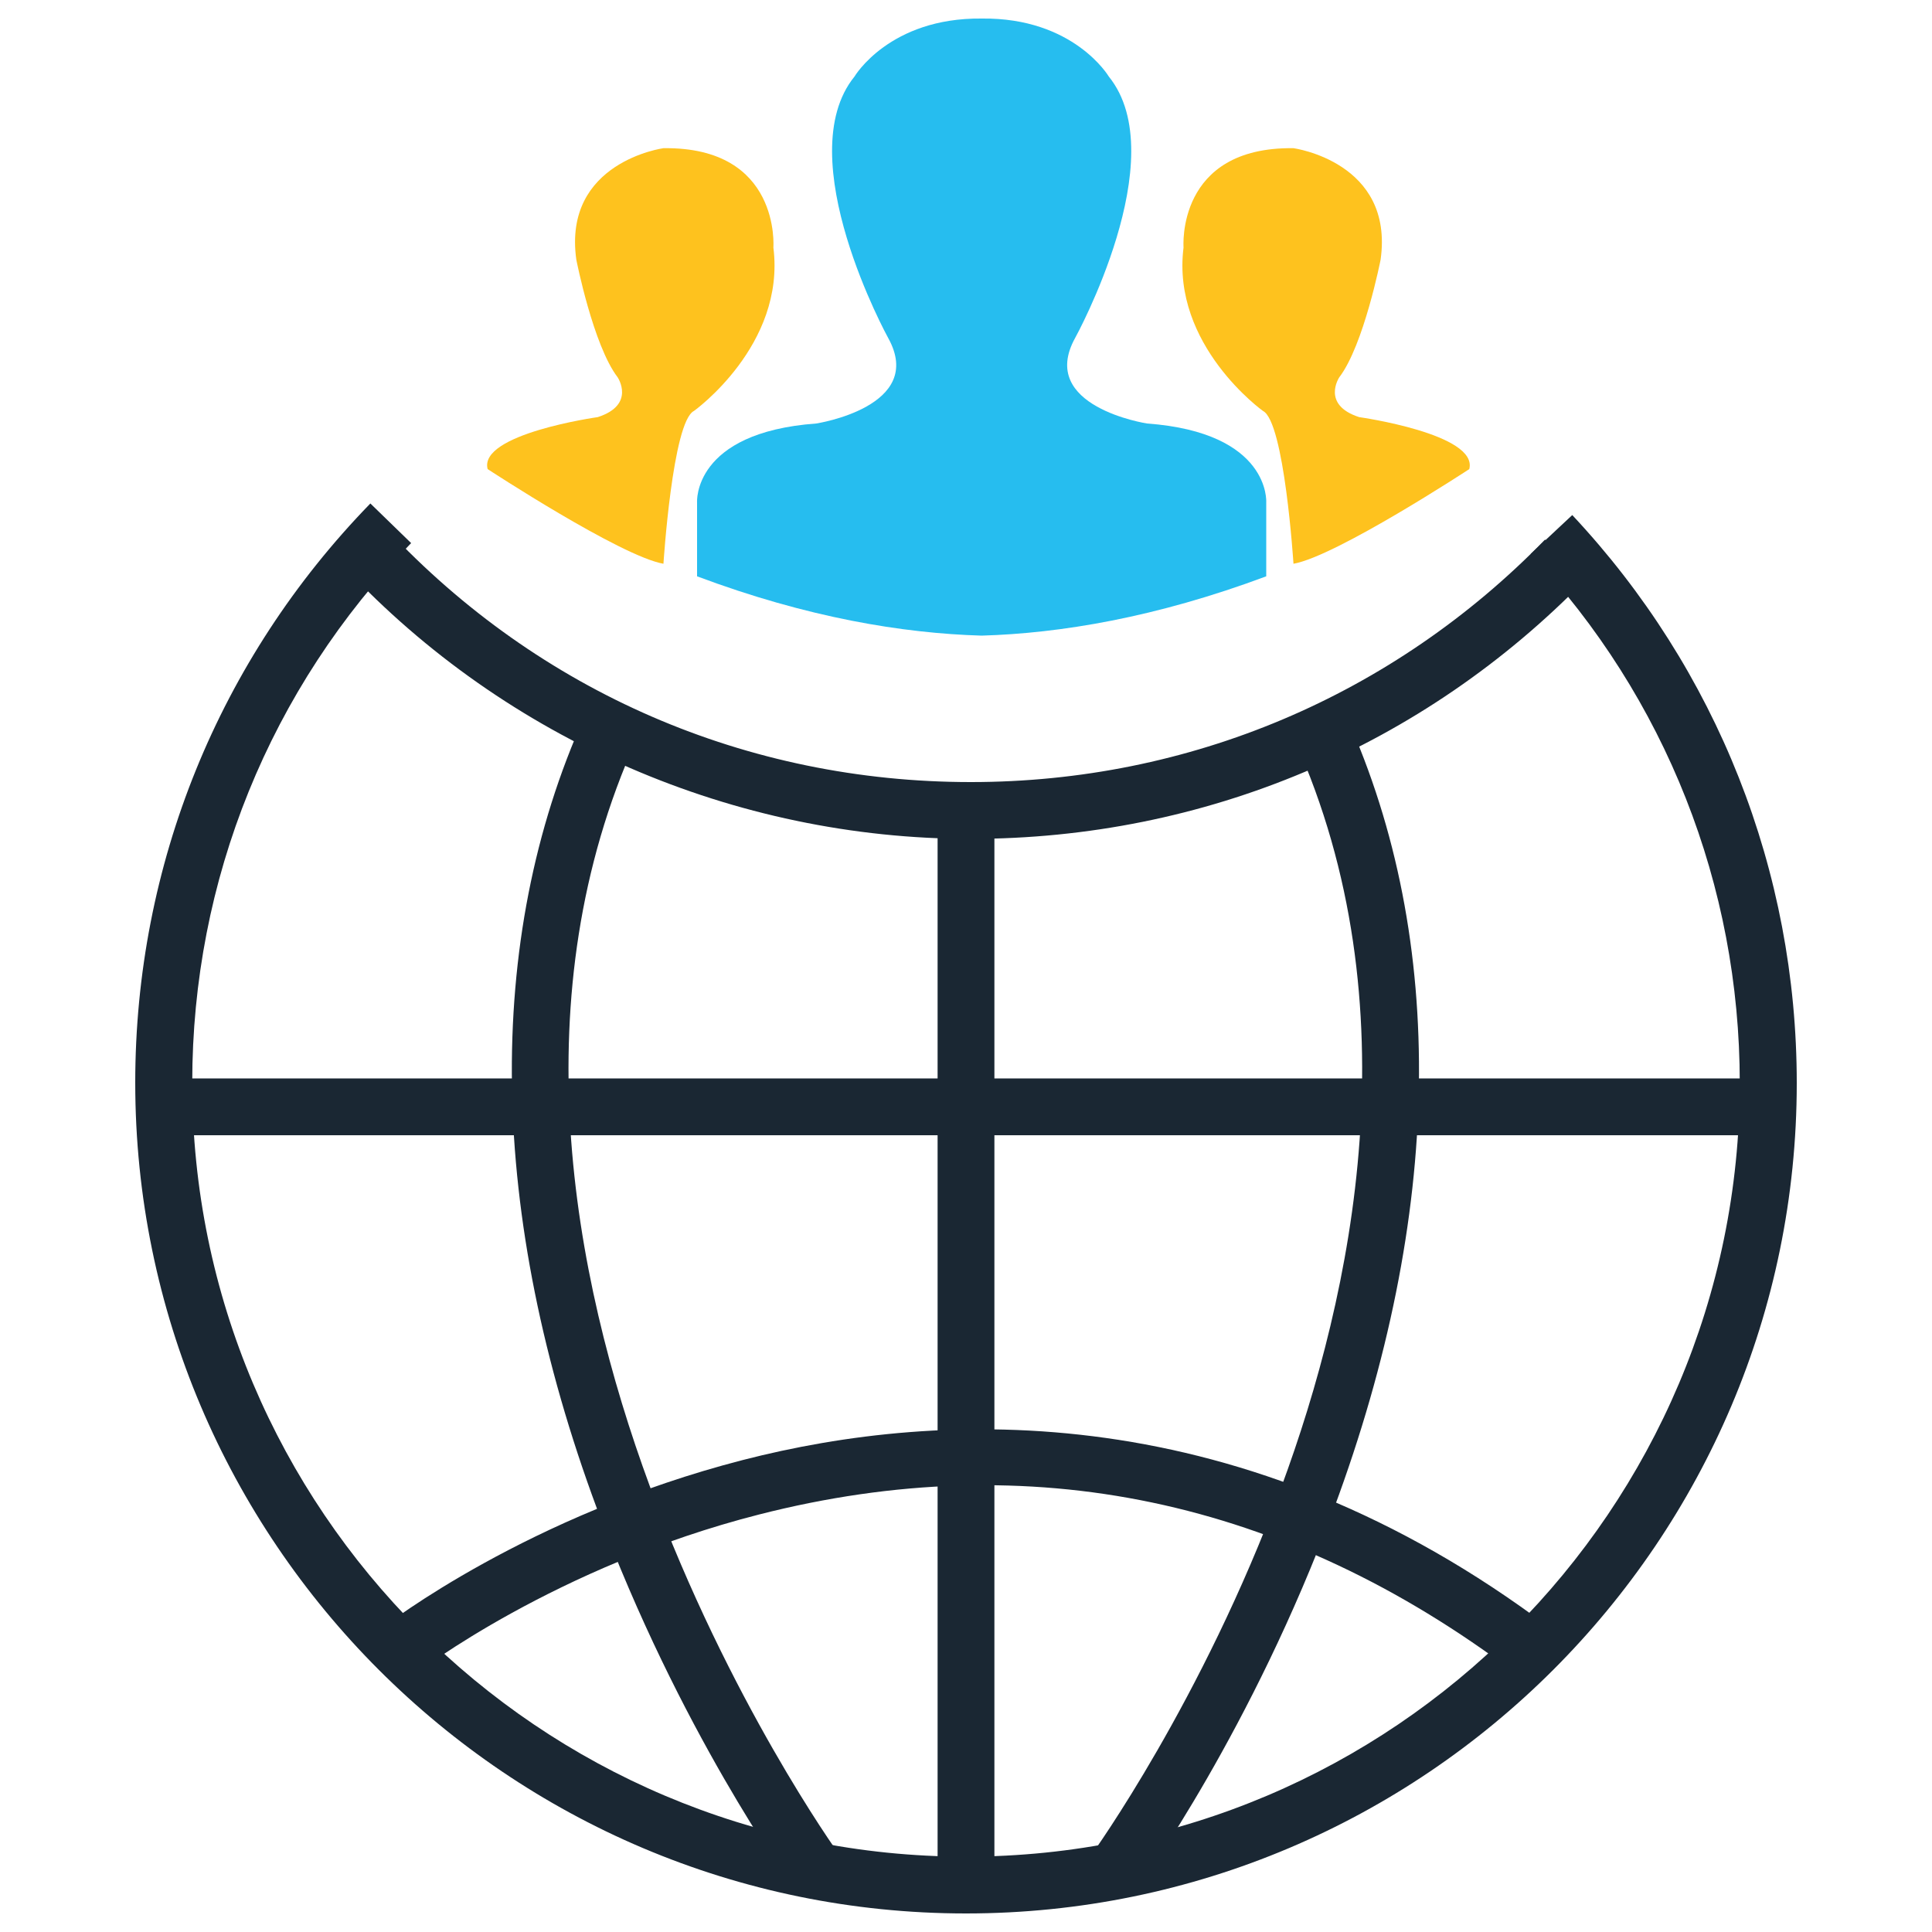
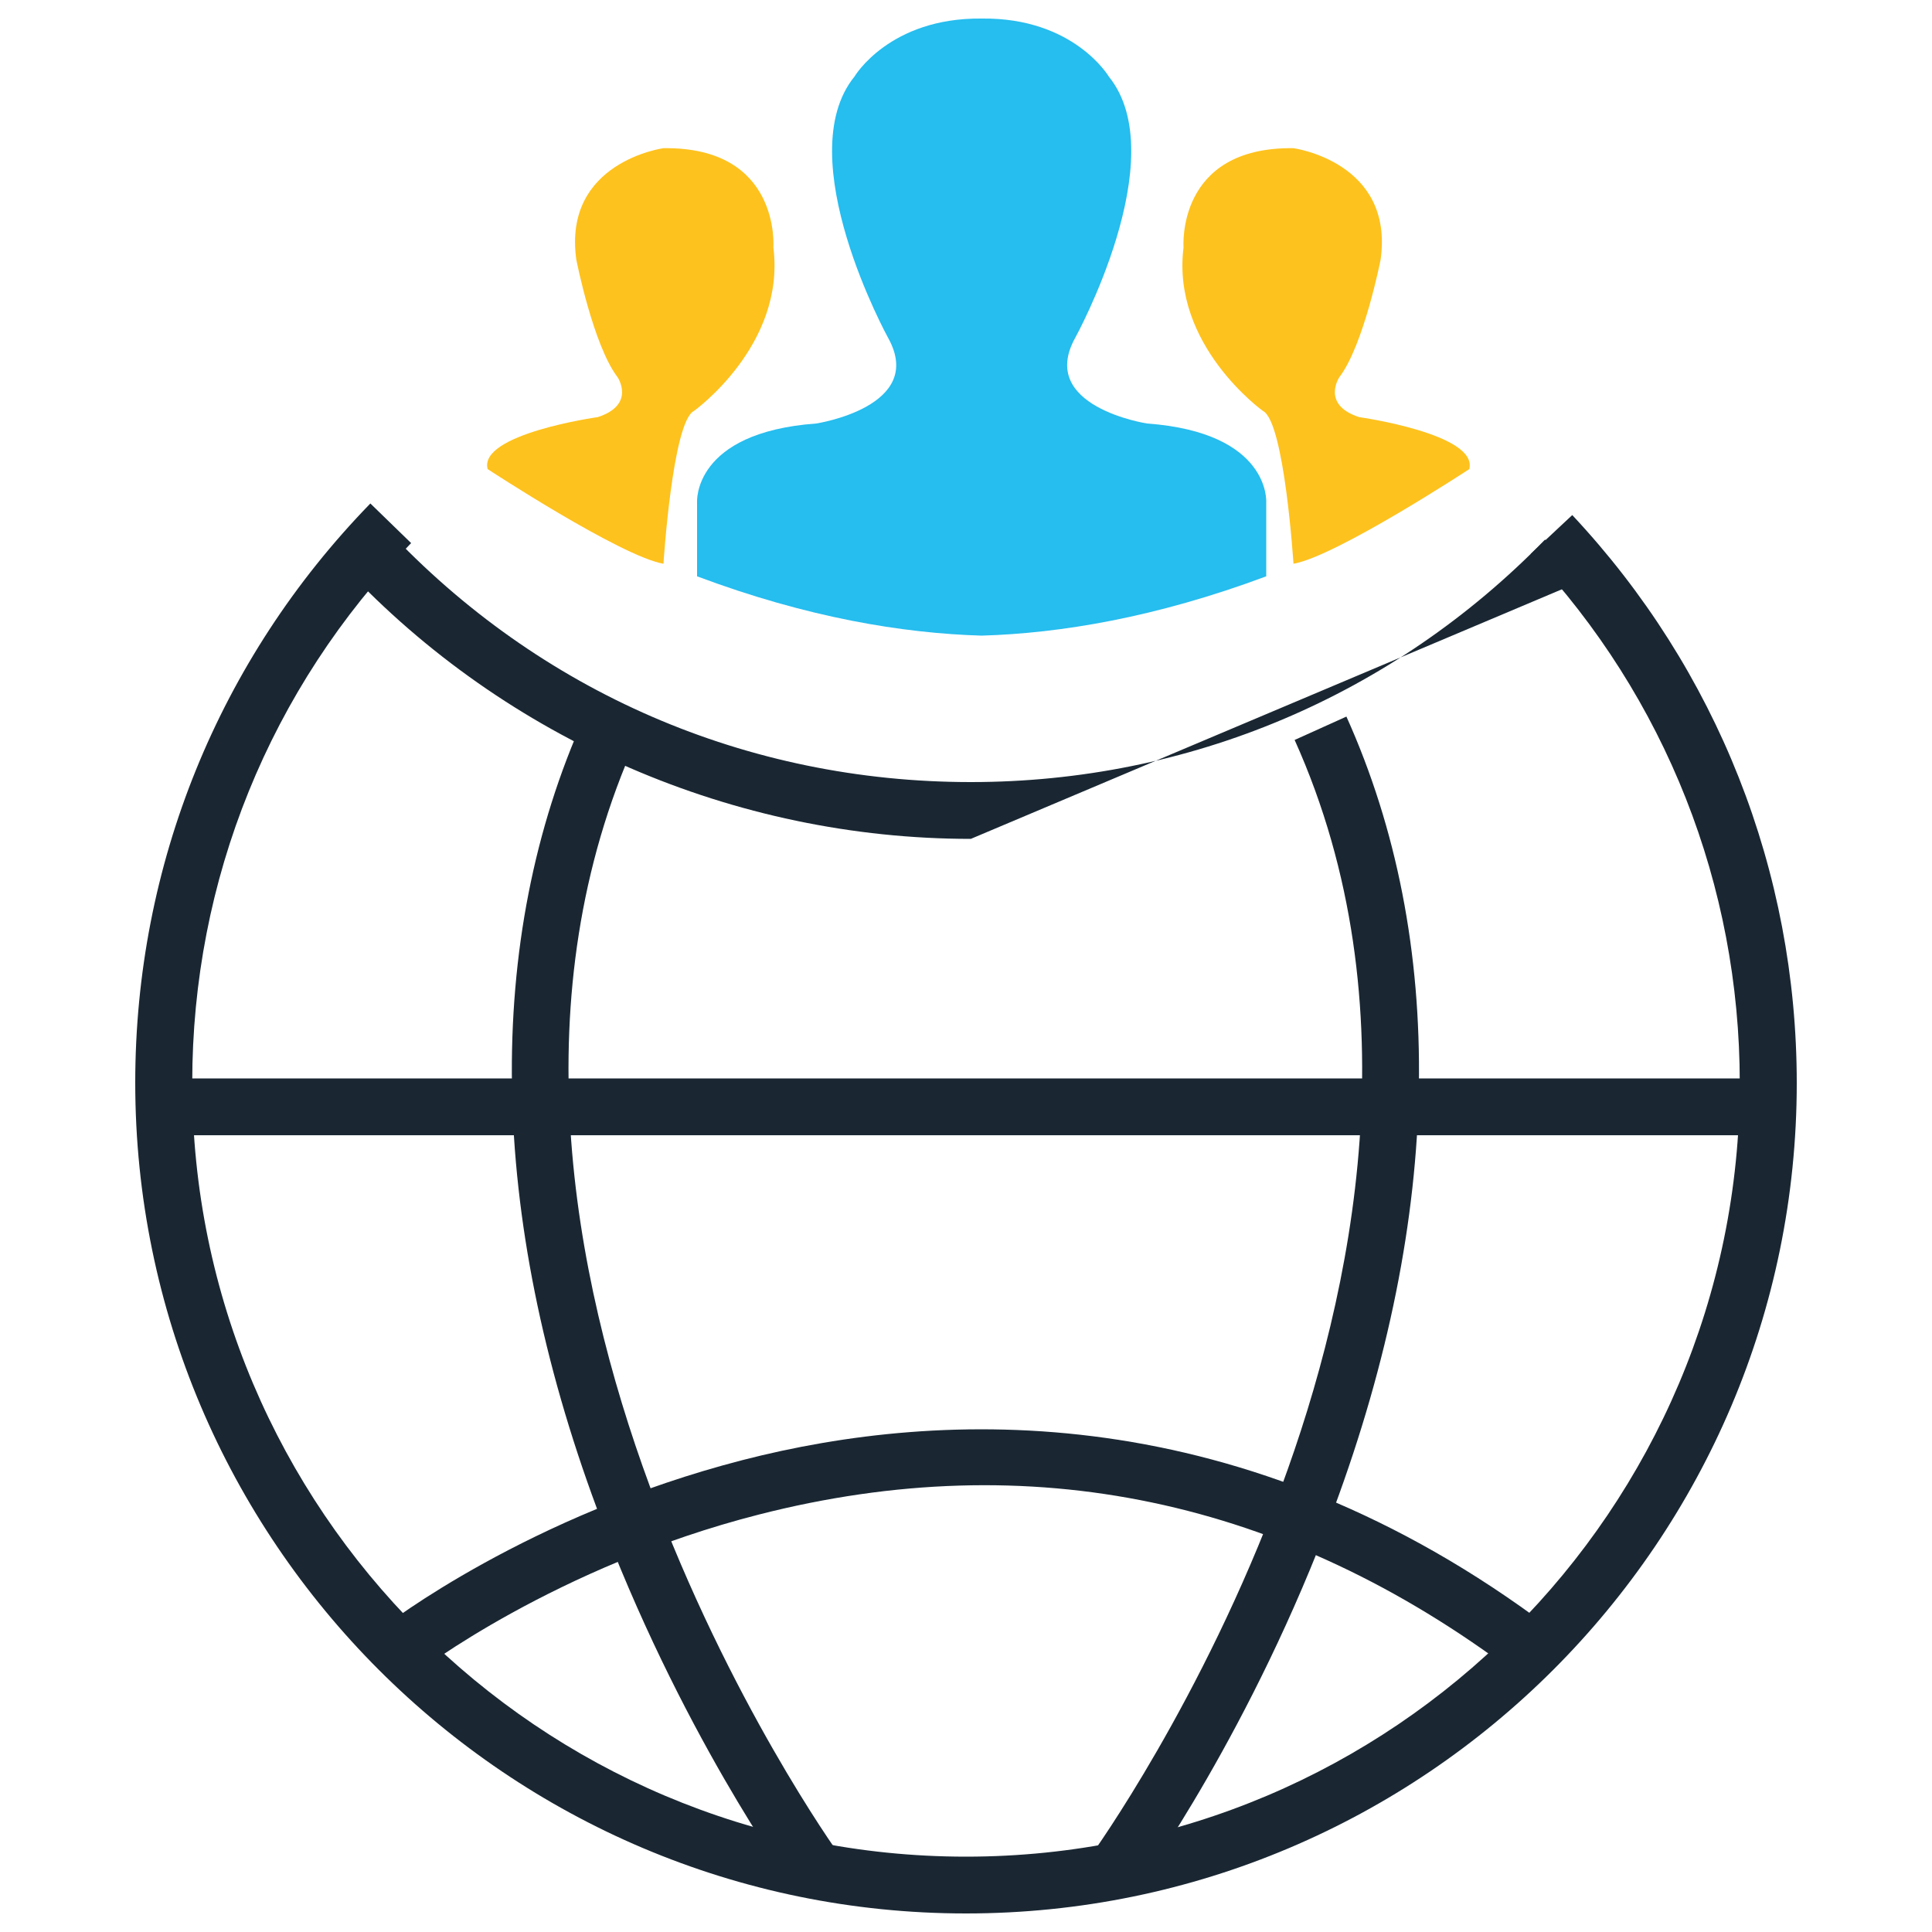
<svg xmlns="http://www.w3.org/2000/svg" version="1.1" id="Layer_1" x="0px" y="0px" viewBox="0 0 1000 1000" style="enable-background:new 0 0 1000 1000;" xml:space="preserve">
  <style type="text/css">
	.st0{fill:#1A2733;}
	.st1{fill:#FEC21E;}
	.st2{fill:#26BDEF;}
</style>
  <title>analytics</title>
  <g id="XMLID_1_">
    <g id="XMLID_2_">
      <path id="XMLID_3_" class="st0" d="M500,990.4c-237.1,0-430-192.9-430-430c0-112.6,43.2-219.1,121.7-299.8l21.1,20.5    C139.7,356.4,99.5,455.5,99.5,560.4C99.5,781.3,279.1,961,500,961s400.5-179.7,400.5-400.5c0-102.1-38.4-199.4-108.2-273.8    l21.5-20.1c74.9,79.9,116.2,184.3,116.2,294C930,797.5,737.1,990.4,500,990.4z" />
-       <path id="XMLID_11_" class="st0" d="M502.5,434.2c-122.3,0-240.4-51.2-324-140.4l21.5-20.1c79.2,84.6,186.7,131.1,302.5,131.1    c112.9,0,218.4-44.6,297.2-125.5l21.1,20.5C736.5,386.5,623.4,434.2,502.5,434.2z" />
+       <path id="XMLID_11_" class="st0" d="M502.5,434.2c-122.3,0-240.4-51.2-324-140.4l21.5-20.1c79.2,84.6,186.7,131.1,302.5,131.1    c112.9,0,218.4-44.6,297.2-125.5l21.1,20.5z" />
      <rect id="XMLID_22_" x="84.7" y="558.2" class="st0" width="830.3" height="29.4" />
      <path id="XMLID_23_" class="st0" d="M410.6,977.1c-2.4-3.3-59.3-82.1-101.6-196.2c-56.5-152.2-58.7-294-6.5-410l26.8,12.1    c-118.9,264.1,102.7,573.7,105,576.8L410.6,977.1z" />
      <path id="XMLID_24_" class="st0" d="M588.9,977.1l-23.8-17.3c0.6-0.8,57.2-79.4,98-189.8c37.3-100.8,68.7-249.8,7-387l26.8-12.1    c52.2,116,50,257.8-6.5,410C648.2,895,591.3,973.8,588.9,977.1z" />
-       <rect id="XMLID_25_" x="485.3" y="419.5" class="st0" width="29.4" height="556.2" />
      <path id="XMLID_30_" class="st0" d="M784.4,866.1c-119.6-90.3-251.3-118-391.5-82.2c-105.4,26.9-176.5,81.5-177.2,82.1l-18.1-23.2    c3-2.4,75.8-58.5,186.9-87.1c102.9-26.5,258.9-32.9,417.7,86.9L784.4,866.1z" />
    </g>
    <path id="XMLID_31_" class="st1" d="M252.4,242.8c0,0,68.8,45.1,91,49c0,0,4.7-73.6,15.8-79.1c0,0,47.5-34,41.1-84.6   c0,0,4-52.2-56.9-51.4c0,0-52.2,7.1-45.1,57.7c0,0,8.7,44.3,21.4,60.9c0,0,9.5,14.2-10.3,20.6C309.3,215.9,247.6,224.6,252.4,242.8   z" />
    <path id="XMLID_32_" class="st1" d="M760.5,242.8c0,0-68.8,45.1-91,49c0,0-4.7-73.6-15.8-79.1c0,0-47.5-34-41.1-84.6   c0,0-4-52.2,56.9-51.4c0,0,52.2,7.1,45.1,57.7c0,0-8.7,44.3-21.4,60.9c0,0-9.5,14.2,10.3,20.6C703.5,215.9,765.2,224.6,760.5,242.8   z" />
    <path id="XMLID_34_" class="st2" d="M593.7,219.2c0,0-56.9-8.7-37.2-44.3c0,0,51.4-93.3,17.4-135.3c0,0-18.1-30.6-65.8-30   c-47.8-0.5-65.8,30-65.8,30c-34,41.9,17.4,135.3,17.4,135.3c19.8,35.6-37.2,44.3-37.2,44.3c-64.1,4.7-61.7,40.8-61.7,40.8v38.3   c57.1,21.4,106.5,29.5,147.3,30.7c40.8-1.2,90.2-9.4,147.3-30.7V260C655.4,260,657.8,223.9,593.7,219.2z" />
  </g>
</svg>